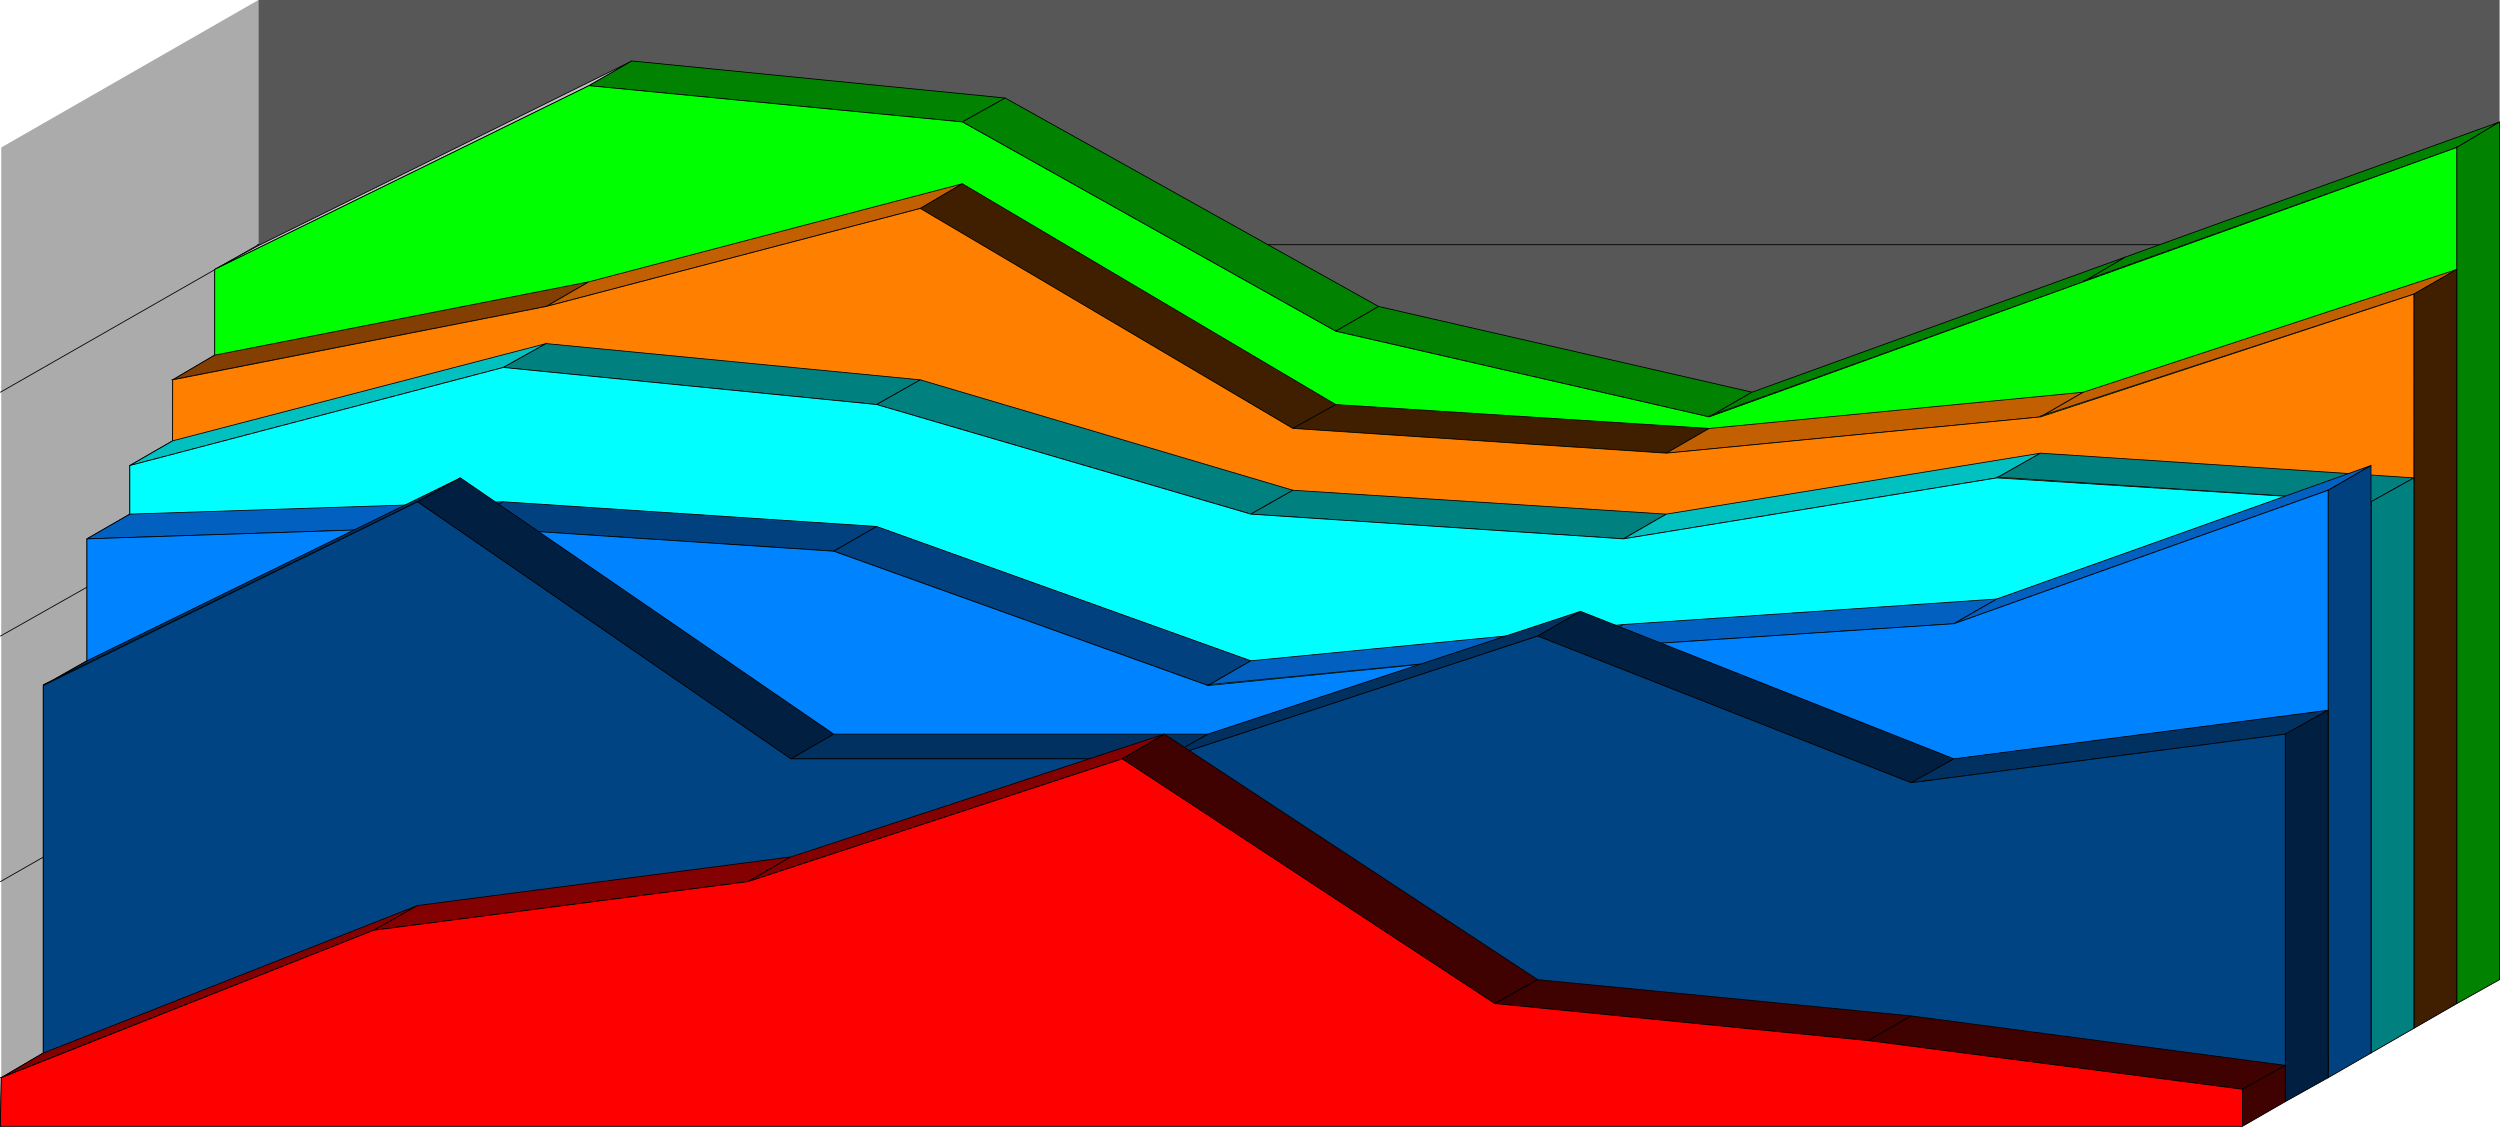
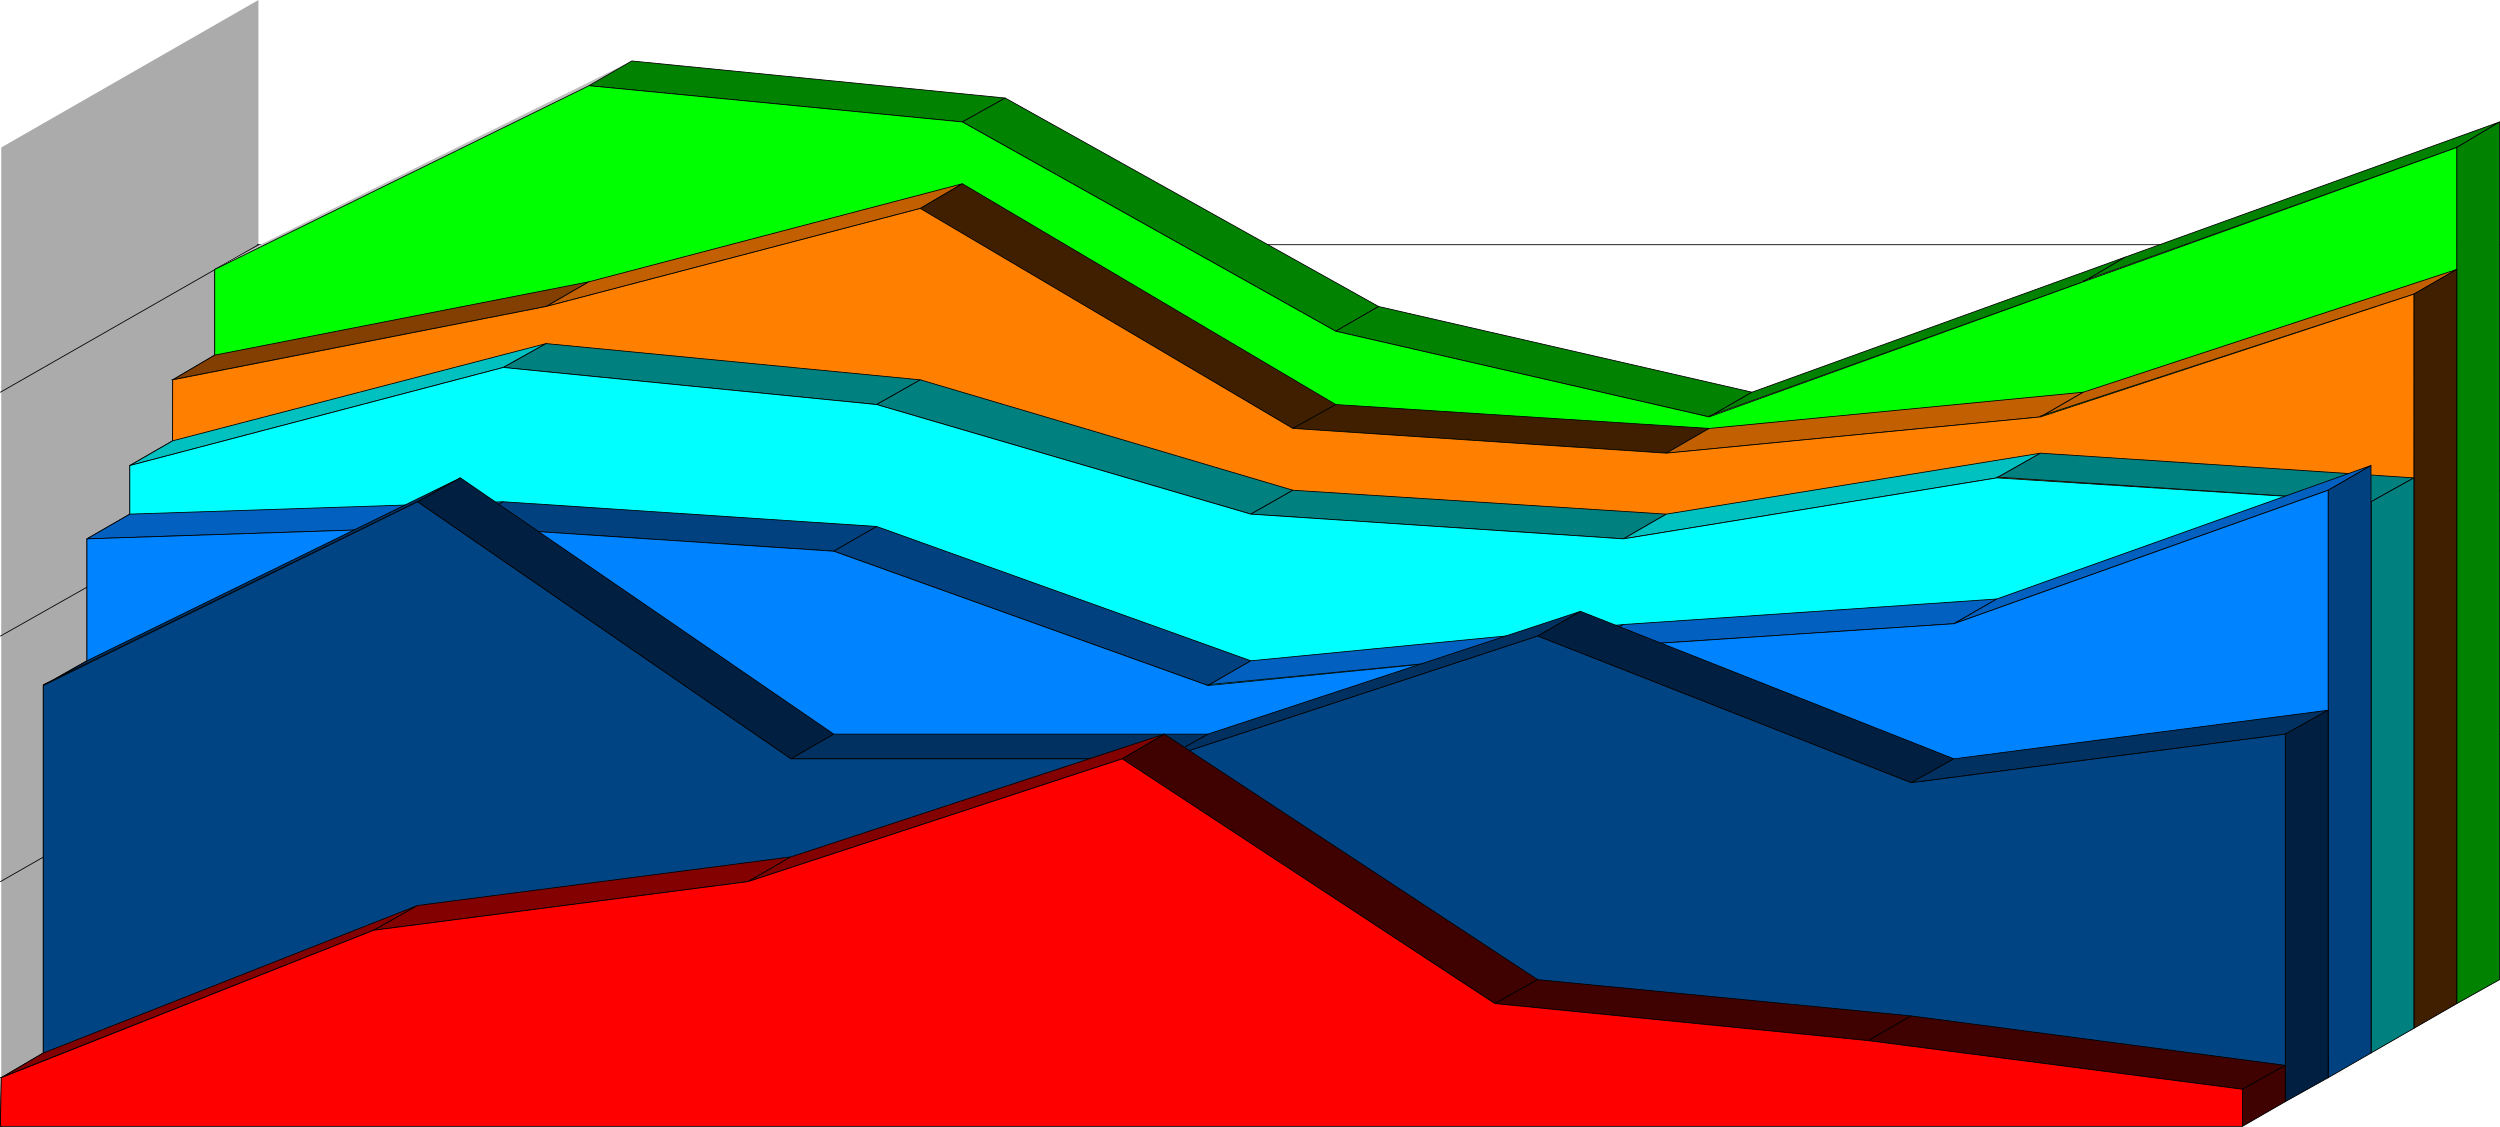
<svg xmlns="http://www.w3.org/2000/svg" xmlns:ns1="http://sodipodi.sourceforge.net/DTD/sodipodi-0.dtd" xmlns:ns2="http://www.inkscape.org/namespaces/inkscape" version="1.0" width="129.681mm" height="58.446mm" id="svg117" ns1:docname="Graph - 3D.wmf">
  <ns1:namedview id="namedview117" pagecolor="#ffffff" bordercolor="#000000" borderopacity="0.25" ns2:showpageshadow="2" ns2:pageopacity="0.0" ns2:pagecheckerboard="0" ns2:deskcolor="#d1d1d1" ns2:document-units="mm" />
  <defs id="defs1">
    <pattern id="WMFhbasepattern" patternUnits="userSpaceOnUse" width="6" height="6" x="0" y="0" />
  </defs>
  <path style="fill:#808080;fill-opacity:1;fill-rule:evenodd;stroke:none" d="M 50.5,191.904 490.051,192.066 439.632,220.819 H 0.242 L 50.662,192.066 v 0 z" id="path1" />
  <path style="fill:#ababab;fill-opacity:1;fill-rule:evenodd;stroke:none" d="M 50.5,191.904 0.242,220.819 V 28.915 L 50.662,0 v 192.066 0 z" id="path2" />
-   <path style="fill:#575757;fill-opacity:1;fill-rule:evenodd;stroke:none" d="M 50.5,0 H 490.051 V 192.066 H 50.662 V 0 0 Z" id="path3" />
  <path style="fill:none;stroke:#000000;stroke-width:0.162px;stroke-linecap:round;stroke-linejoin:round;stroke-miterlimit:4;stroke-dasharray:none;stroke-opacity:1" d="M 0.081,172.843 50.662,143.928" id="path4" />
  <path style="fill:none;stroke:#000000;stroke-width:0.162px;stroke-linecap:round;stroke-linejoin:round;stroke-miterlimit:4;stroke-dasharray:none;stroke-opacity:1" d="M 50.5,143.928 H 490.051" id="path5" />
  <path style="fill:none;stroke:#000000;stroke-width:0.162px;stroke-linecap:round;stroke-linejoin:round;stroke-miterlimit:4;stroke-dasharray:none;stroke-opacity:1" d="M 0.081,124.706 50.662,96.114" id="path6" />
  <path style="fill:none;stroke:#000000;stroke-width:0.162px;stroke-linecap:round;stroke-linejoin:round;stroke-miterlimit:4;stroke-dasharray:none;stroke-opacity:1" d="M 50.5,96.114 H 490.051" id="path7" />
  <path style="fill:none;stroke:#000000;stroke-width:0.162px;stroke-linecap:round;stroke-linejoin:round;stroke-miterlimit:4;stroke-dasharray:none;stroke-opacity:1" d="M 0.081,76.891 50.662,47.976" id="path8" />
  <path style="fill:none;stroke:#000000;stroke-width:0.162px;stroke-linecap:round;stroke-linejoin:round;stroke-miterlimit:4;stroke-dasharray:none;stroke-opacity:1" d="M 50.5,47.976 H 490.051" id="path9" />
  <path style="fill:#c0c0c0;fill-opacity:1;fill-rule:evenodd;stroke:none" d="M 42.097,196.75 V 52.822 l 8.565,-4.685 V 192.066 Z" id="path10" />
  <path style="fill:none;stroke:#000000;stroke-width:0.162px;stroke-linecap:round;stroke-linejoin:round;stroke-miterlimit:4;stroke-dasharray:none;stroke-opacity:1" d="M 42.097,196.75 V 52.822 l 8.565,-4.685 V 192.066 l -8.565,4.685 v 0" id="path11" />
  <path style="fill:#c0c0c0;fill-opacity:1;fill-rule:evenodd;stroke:none" d="M 42.097,52.822 115.463,16.8 123.866,11.954 50.662,48.138 Z" id="path12" />
-   <path style="fill:none;stroke:#000000;stroke-width:0.162px;stroke-linecap:round;stroke-linejoin:round;stroke-miterlimit:4;stroke-dasharray:none;stroke-opacity:1" d="m 42.097,52.822 73.366,-36.022 8.403,-4.846 -73.205,36.184 -8.565,4.685 v 0" id="path13" />
  <path style="fill:#018301;fill-opacity:1;fill-rule:evenodd;stroke:none" d="m 115.463,16.8 73.205,7.108 8.403,-4.685 -73.205,-7.269 -8.403,4.846 z" id="path14" />
  <path style="fill:none;stroke:#000000;stroke-width:0.162px;stroke-linecap:round;stroke-linejoin:round;stroke-miterlimit:4;stroke-dasharray:none;stroke-opacity:1" d="m 115.463,16.8 73.205,7.108 8.403,-4.685 -73.205,-7.269 -8.403,4.846 v 0" id="path15" />
  <path style="fill:#018301;fill-opacity:1;fill-rule:evenodd;stroke:none" d="m 188.668,23.907 73.205,41.03 8.403,-4.846 -73.205,-40.869 z" id="path16" />
  <path style="fill:none;stroke:#000000;stroke-width:0.162px;stroke-linecap:round;stroke-linejoin:round;stroke-miterlimit:4;stroke-dasharray:none;stroke-opacity:1" d="m 188.668,23.907 73.205,41.03 8.403,-4.846 -73.205,-40.869 -8.403,4.685 v 0" id="path17" />
  <path style="fill:#018301;fill-opacity:1;fill-rule:evenodd;stroke:none" d="m 261.873,64.937 73.205,16.8 8.403,-4.846 -73.205,-16.8 -8.403,4.846 z" id="path18" />
  <path style="fill:none;stroke:#000000;stroke-width:0.162px;stroke-linecap:round;stroke-linejoin:round;stroke-miterlimit:4;stroke-dasharray:none;stroke-opacity:1" d="m 261.873,64.937 73.205,16.8 8.403,-4.846 -73.205,-16.8 -8.403,4.846 v 0" id="path19" />
  <path style="fill:#018301;fill-opacity:1;fill-rule:evenodd;stroke:none" d="m 335.077,81.575 73.366,-26.33 8.242,-4.846 -73.205,26.492 -8.403,4.846 v 0 z" id="path20" />
  <path style="fill:none;stroke:#000000;stroke-width:0.162px;stroke-linecap:round;stroke-linejoin:round;stroke-miterlimit:4;stroke-dasharray:none;stroke-opacity:1" d="m 335.077,81.575 73.366,-26.33 8.242,-4.846 -73.205,26.492 -8.403,4.846 v 0" id="path21" />
  <path style="fill:#018301;fill-opacity:1;fill-rule:evenodd;stroke:none" d="m 408.444,55.084 73.205,-26.169 8.403,-5.008 -73.366,26.492 -8.242,4.846 v 0 z" id="path22" />
  <path style="fill:none;stroke:#000000;stroke-width:0.162px;stroke-linecap:round;stroke-linejoin:round;stroke-miterlimit:4;stroke-dasharray:none;stroke-opacity:1" d="m 408.444,55.084 73.205,-26.169 8.403,-5.008 -73.366,26.492 -8.242,4.846 v 0" id="path23" />
  <path style="fill:#018301;fill-opacity:1;fill-rule:evenodd;stroke:none" d="M 481.648,28.753 V 196.75 l 8.403,-4.685 V 23.907 l -8.403,5.008 v 0 z" id="path24" />
  <path style="fill:none;stroke:#000000;stroke-width:0.162px;stroke-linecap:round;stroke-linejoin:round;stroke-miterlimit:4;stroke-dasharray:none;stroke-opacity:1" d="M 481.648,28.753 V 196.75 l 8.403,-4.685 V 23.907 l -8.403,5.008 v 0" id="path25" />
  <path style="fill:#00ff00;fill-opacity:1;fill-rule:evenodd;stroke:none" d="M 42.097,196.75 V 52.822 l 73.366,-36.022 73.205,7.108 73.205,41.03 73.205,16.8 73.366,-26.492 73.205,-26.33 V 196.75 Z" id="path26" />
  <path style="fill:none;stroke:#000000;stroke-width:0.162px;stroke-linecap:round;stroke-linejoin:round;stroke-miterlimit:4;stroke-dasharray:none;stroke-opacity:1" d="M 42.097,196.75 V 52.822 l 73.366,-36.022 73.205,7.108 73.205,41.03 73.205,16.8 73.366,-26.492 73.205,-26.33 V 196.75 H 42.097 v 0" id="path27" />
  <path style="fill:#c0c060;fill-opacity:1;fill-rule:evenodd;stroke:none" d="m 33.694,201.596 0.162,-127.129 8.242,-4.846 V 196.75 l -8.242,4.846 v 0 z" id="path28" />
  <path style="fill:none;stroke:#000000;stroke-width:0.162px;stroke-linecap:round;stroke-linejoin:round;stroke-miterlimit:4;stroke-dasharray:none;stroke-opacity:1" d="m 33.694,201.596 0.162,-127.129 8.242,-4.846 V 196.75 l -8.242,4.846 v 0" id="path29" />
  <path style="fill:#833f01;fill-opacity:1;fill-rule:evenodd;stroke:none" d="m 33.694,74.468 73.366,-14.377 8.403,-4.846 -73.366,14.377 -8.242,4.846 v 0 z" id="path30" />
  <path style="fill:none;stroke:#000000;stroke-width:0.162px;stroke-linecap:round;stroke-linejoin:round;stroke-miterlimit:4;stroke-dasharray:none;stroke-opacity:1" d="m 33.694,74.468 73.366,-14.377 8.403,-4.846 -73.366,14.377 -8.242,4.846 v 0" id="path31" />
  <path style="fill:#c25f01;fill-opacity:1;fill-rule:evenodd;stroke:none" d="m 107.06,60.091 73.366,-19.223 8.242,-4.846 -73.205,19.223 z" id="path32" />
  <path style="fill:none;stroke:#000000;stroke-width:0.162px;stroke-linecap:round;stroke-linejoin:round;stroke-miterlimit:4;stroke-dasharray:none;stroke-opacity:1" d="m 107.06,60.091 73.366,-19.223 8.242,-4.846 -73.205,19.223 -8.403,4.846 v 0" id="path33" />
  <path style="fill:#401f01;fill-opacity:1;fill-rule:evenodd;stroke:none" d="m 180.265,40.869 73.205,43.13 8.403,-4.685 -73.205,-43.292 -8.242,4.846 v 0 z" id="path34" />
  <path style="fill:none;stroke:#000000;stroke-width:0.162px;stroke-linecap:round;stroke-linejoin:round;stroke-miterlimit:4;stroke-dasharray:none;stroke-opacity:1" d="m 180.265,40.869 73.205,43.13 8.403,-4.685 -73.205,-43.292 -8.242,4.846 v 0" id="path35" />
  <path style="fill:#401f01;fill-opacity:1;fill-rule:evenodd;stroke:none" d="m 253.308,83.999 73.366,4.846 8.403,-4.846 -73.205,-4.685 -8.403,4.685 v 0 z" id="path36" />
  <path style="fill:none;stroke:#000000;stroke-width:0.162px;stroke-linecap:round;stroke-linejoin:round;stroke-miterlimit:4;stroke-dasharray:none;stroke-opacity:1" d="m 253.308,83.999 73.366,4.846 8.403,-4.846 -73.205,-4.685 -8.403,4.685 v 0" id="path37" />
  <path style="fill:#c25f01;fill-opacity:1;fill-rule:evenodd;stroke:none" d="m 326.674,88.845 73.366,-7.108 8.403,-4.846 -73.366,7.108 z" id="path38" />
  <path style="fill:none;stroke:#000000;stroke-width:0.162px;stroke-linecap:round;stroke-linejoin:round;stroke-miterlimit:4;stroke-dasharray:none;stroke-opacity:1" d="m 326.674,88.845 73.366,-7.108 8.403,-4.846 -73.366,7.108 -8.403,4.846 v 0" id="path39" />
  <path style="fill:#c25f01;fill-opacity:1;fill-rule:evenodd;stroke:none" d="m 400.04,81.575 73.205,-23.907 8.403,-4.846 -73.205,24.069 -8.403,4.846 v 0 z" id="path40" />
  <path style="fill:none;stroke:#000000;stroke-width:0.162px;stroke-linecap:round;stroke-linejoin:round;stroke-miterlimit:4;stroke-dasharray:none;stroke-opacity:1" d="m 400.04,81.575 73.205,-23.907 8.403,-4.846 -73.205,24.069 -8.403,4.846 v 0" id="path41" />
  <path style="fill:#401f01;fill-opacity:1;fill-rule:evenodd;stroke:none" d="M 473.245,57.668 V 201.596 l 8.403,-4.846 V 52.822 l -8.403,4.846 z" id="path42" />
  <path style="fill:none;stroke:#000000;stroke-width:0.162px;stroke-linecap:round;stroke-linejoin:round;stroke-miterlimit:4;stroke-dasharray:none;stroke-opacity:1" d="M 473.245,57.668 V 201.596 l 8.403,-4.846 V 52.822 l -8.403,4.846 v 0" id="path43" />
  <path style="fill:#ff8000;fill-opacity:1;fill-rule:evenodd;stroke:none" d="m 33.694,201.596 0.162,-127.129 73.205,-14.377 73.366,-19.223 73.043,43.13 73.205,4.846 73.366,-7.108 73.205,-24.069 V 201.596 H 33.855 v 0 z" id="path44" />
  <path style="fill:none;stroke:#000000;stroke-width:0.162px;stroke-linecap:round;stroke-linejoin:round;stroke-miterlimit:4;stroke-dasharray:none;stroke-opacity:1" d="m 33.694,201.596 0.162,-127.129 73.205,-14.377 73.366,-19.223 73.043,43.13 73.205,4.846 73.366,-7.108 73.205,-24.069 V 201.596 H 33.855 v 0" id="path45" />
-   <path style="fill:#01c0c0;fill-opacity:1;fill-rule:evenodd;stroke:none" d="M 25.452,206.443 V 91.268 l 8.403,-4.846 V 201.596 Z" id="path46" />
  <path style="fill:none;stroke:#000000;stroke-width:0.162px;stroke-linecap:round;stroke-linejoin:round;stroke-miterlimit:4;stroke-dasharray:none;stroke-opacity:1" d="M 25.452,206.443 V 91.268 l 8.403,-4.846 V 201.596 l -8.403,4.846 v 0" id="path47" />
  <path style="fill:#01c0c0;fill-opacity:1;fill-rule:evenodd;stroke:none" d="M 25.452,91.268 98.657,72.045 107.06,67.36 33.855,86.422 Z" id="path48" />
  <path style="fill:none;stroke:#000000;stroke-width:0.162px;stroke-linecap:round;stroke-linejoin:round;stroke-miterlimit:4;stroke-dasharray:none;stroke-opacity:1" d="M 25.452,91.268 98.657,72.045 107.06,67.36 33.855,86.422 25.452,91.268 v 0" id="path49" />
  <path style="fill:#018080;fill-opacity:1;fill-rule:evenodd;stroke:none" d="m 98.657,72.045 73.205,7.269 8.565,-4.846 -73.366,-7.108 z" id="path50" />
  <path style="fill:none;stroke:#000000;stroke-width:0.162px;stroke-linecap:round;stroke-linejoin:round;stroke-miterlimit:4;stroke-dasharray:none;stroke-opacity:1" d="m 98.657,72.045 73.205,7.269 8.565,-4.846 -73.366,-7.108 -8.403,4.685 v 0" id="path51" />
  <path style="fill:#018080;fill-opacity:1;fill-rule:evenodd;stroke:none" d="m 171.861,79.314 73.366,21.484 8.242,-4.685 -73.043,-21.646 -8.565,4.846 z" id="path52" />
  <path style="fill:none;stroke:#000000;stroke-width:0.162px;stroke-linecap:round;stroke-linejoin:round;stroke-miterlimit:4;stroke-dasharray:none;stroke-opacity:1" d="m 171.861,79.314 73.366,21.484 8.242,-4.685 -73.043,-21.646 -8.565,4.846 v 0" id="path53" />
  <path style="fill:#018080;fill-opacity:1;fill-rule:evenodd;stroke:none" d="m 245.066,100.798 73.205,4.846 8.403,-4.846 -73.205,-4.685 -8.242,4.685 v 0 z" id="path54" />
  <path style="fill:none;stroke:#000000;stroke-width:0.162px;stroke-linecap:round;stroke-linejoin:round;stroke-miterlimit:4;stroke-dasharray:none;stroke-opacity:1" d="m 245.066,100.798 73.205,4.846 8.403,-4.846 -73.205,-4.685 -8.242,4.685 v 0" id="path55" />
  <path style="fill:#01c0c0;fill-opacity:1;fill-rule:evenodd;stroke:none" d="m 318.271,105.644 73.205,-11.954 8.565,-4.846 -73.366,11.954 z" id="path56" />
  <path style="fill:none;stroke:#000000;stroke-width:0.162px;stroke-linecap:round;stroke-linejoin:round;stroke-miterlimit:4;stroke-dasharray:none;stroke-opacity:1" d="m 318.271,105.644 73.205,-11.954 8.565,-4.846 -73.366,11.954 -8.403,4.846 v 0" id="path57" />
  <path style="fill:#018080;fill-opacity:1;fill-rule:evenodd;stroke:none" d="m 391.476,93.529 73.366,4.846 8.403,-4.685 -73.205,-4.846 -8.565,4.846 v 0 z" id="path58" />
  <path style="fill:none;stroke:#000000;stroke-width:0.162px;stroke-linecap:round;stroke-linejoin:round;stroke-miterlimit:4;stroke-dasharray:none;stroke-opacity:1" d="m 391.476,93.529 73.366,4.846 8.403,-4.685 -73.205,-4.846 -8.565,4.846 v 0" id="path59" />
  <path style="fill:#018080;fill-opacity:1;fill-rule:evenodd;stroke:none" d="M 464.842,98.375 V 206.443 l 8.403,-4.846 V 93.691 l -8.403,4.685 z" id="path60" />
  <path style="fill:none;stroke:#000000;stroke-width:0.162px;stroke-linecap:round;stroke-linejoin:round;stroke-miterlimit:4;stroke-dasharray:none;stroke-opacity:1" d="M 464.842,98.375 V 206.443 l 8.403,-4.846 V 93.691 l -8.403,4.685 v 0" id="path61" />
  <path style="fill:#00ffff;fill-opacity:1;fill-rule:evenodd;stroke:none" d="M 25.452,206.443 V 91.268 l 73.205,-19.223 73.205,7.269 73.366,21.484 73.043,4.846 73.205,-11.954 73.366,4.685 V 206.443 Z" id="path62" />
  <path style="fill:none;stroke:#000000;stroke-width:0.162px;stroke-linecap:round;stroke-linejoin:round;stroke-miterlimit:4;stroke-dasharray:none;stroke-opacity:1" d="M 25.452,206.443 V 91.268 l 73.205,-19.223 73.205,7.269 73.366,21.484 73.043,4.846 73.205,-11.954 73.366,4.685 V 206.443 H 25.452 v 0" id="path63" />
  <path style="fill:#0160c0;fill-opacity:1;fill-rule:evenodd;stroke:none" d="M 17.049,211.289 V 105.644 l 8.403,-4.846 v 105.644 z" id="path64" />
  <path style="fill:none;stroke:#000000;stroke-width:0.162px;stroke-linecap:round;stroke-linejoin:round;stroke-miterlimit:4;stroke-dasharray:none;stroke-opacity:1" d="M 17.049,211.289 V 105.644 l 8.403,-4.846 v 105.644 l -8.403,4.846 v 0" id="path65" />
  <path style="fill:#0160c0;fill-opacity:1;fill-rule:evenodd;stroke:none" d="m 17.049,105.644 73.205,-2.423 8.403,-4.846 -73.205,2.423 z" id="path66" />
  <path style="fill:none;stroke:#000000;stroke-width:0.162px;stroke-linecap:round;stroke-linejoin:round;stroke-miterlimit:4;stroke-dasharray:none;stroke-opacity:1" d="m 17.049,105.644 73.205,-2.423 8.403,-4.846 -73.205,2.423 -8.403,4.846 v 0" id="path67" />
  <path style="fill:#014180;fill-opacity:1;fill-rule:evenodd;stroke:none" d="m 90.253,103.221 73.205,4.846 8.403,-4.846 -73.205,-4.846 -8.403,4.846 z" id="path68" />
  <path style="fill:none;stroke:#000000;stroke-width:0.162px;stroke-linecap:round;stroke-linejoin:round;stroke-miterlimit:4;stroke-dasharray:none;stroke-opacity:1" d="m 90.253,103.221 73.205,4.846 8.403,-4.846 -73.205,-4.846 -8.403,4.846 v 0" id="path69" />
  <path style="fill:#014180;fill-opacity:1;fill-rule:evenodd;stroke:none" d="m 163.458,108.067 73.366,26.33 8.403,-4.846 -73.366,-26.33 -8.403,4.846 z" id="path70" />
  <path style="fill:none;stroke:#000000;stroke-width:0.162px;stroke-linecap:round;stroke-linejoin:round;stroke-miterlimit:4;stroke-dasharray:none;stroke-opacity:1" d="m 163.458,108.067 73.366,26.33 8.403,-4.846 -73.366,-26.33 -8.403,4.846 v 0" id="path71" />
  <path style="fill:#0160c0;fill-opacity:1;fill-rule:evenodd;stroke:none" d="m 236.825,134.236 73.043,-7.108 8.403,-4.685 -73.043,7.108 -8.403,4.846 v 0 z" id="path72" />
  <path style="fill:none;stroke:#000000;stroke-width:0.162px;stroke-linecap:round;stroke-linejoin:round;stroke-miterlimit:4;stroke-dasharray:none;stroke-opacity:1" d="m 236.825,134.236 73.043,-7.108 8.403,-4.685 -73.043,7.108 -8.403,4.846 v 0" id="path73" />
  <path style="fill:#0160c0;fill-opacity:1;fill-rule:evenodd;stroke:none" d="m 309.868,127.129 73.205,-4.846 8.403,-4.846 -73.205,5.008 z" id="path74" />
  <path style="fill:none;stroke:#000000;stroke-width:0.162px;stroke-linecap:round;stroke-linejoin:round;stroke-miterlimit:4;stroke-dasharray:none;stroke-opacity:1" d="m 309.868,127.129 73.205,-4.846 8.403,-4.846 -73.205,5.008 -8.403,4.685 v 0" id="path75" />
  <path style="fill:#0160c0;fill-opacity:1;fill-rule:evenodd;stroke:none" d="m 383.072,122.282 73.366,-26.169 8.403,-4.846 -73.366,26.169 z" id="path76" />
  <path style="fill:none;stroke:#000000;stroke-width:0.162px;stroke-linecap:round;stroke-linejoin:round;stroke-miterlimit:4;stroke-dasharray:none;stroke-opacity:1" d="m 383.072,122.282 73.366,-26.169 8.403,-4.846 -73.366,26.169 -8.403,4.846 v 0" id="path77" />
  <path style="fill:#014180;fill-opacity:1;fill-rule:evenodd;stroke:none" d="M 456.439,96.114 V 211.289 l 8.403,-4.846 V 91.268 l -8.403,4.846 z" id="path78" />
  <path style="fill:none;stroke:#000000;stroke-width:0.162px;stroke-linecap:round;stroke-linejoin:round;stroke-miterlimit:4;stroke-dasharray:none;stroke-opacity:1" d="M 456.439,96.114 V 211.289 l 8.403,-4.846 V 91.268 l -8.403,4.846 v 0" id="path79" />
  <path style="fill:#0083ff;fill-opacity:1;fill-rule:evenodd;stroke:none" d="M 17.049,211.289 V 105.644 l 73.205,-2.423 73.205,4.846 73.366,26.33 73.043,-7.269 73.205,-4.846 73.366,-26.169 V 211.289 Z" id="path80" />
  <path style="fill:none;stroke:#000000;stroke-width:0.162px;stroke-linecap:round;stroke-linejoin:round;stroke-miterlimit:4;stroke-dasharray:none;stroke-opacity:1" d="M 17.049,211.289 V 105.644 l 73.205,-2.423 73.205,4.846 73.366,26.33 73.043,-7.269 73.205,-4.846 73.366,-26.169 V 211.289 H 17.049 v 0" id="path81" />
  <path style="fill:#013161;fill-opacity:1;fill-rule:evenodd;stroke:none" d="m 8.484,215.973 v -81.575 l 8.565,-4.846 v 81.737 z" id="path82" />
  <path style="fill:none;stroke:#000000;stroke-width:0.162px;stroke-linecap:round;stroke-linejoin:round;stroke-miterlimit:4;stroke-dasharray:none;stroke-opacity:1" d="m 8.484,215.973 v -81.575 l 8.565,-4.846 v 81.737 l -8.565,4.685 v 0" id="path83" />
  <path style="fill:#013161;fill-opacity:1;fill-rule:evenodd;stroke:none" d="M 8.484,134.236 81.85,98.375 90.253,93.691 17.049,129.552 8.484,134.398 v 0 z" id="path84" />
  <path style="fill:none;stroke:#000000;stroke-width:0.162px;stroke-linecap:round;stroke-linejoin:round;stroke-miterlimit:4;stroke-dasharray:none;stroke-opacity:1" d="M 8.484,134.236 81.85,98.375 90.253,93.691 17.049,129.552 8.484,134.398 v 0" id="path85" />
  <path style="fill:#011f40;fill-opacity:1;fill-rule:evenodd;stroke:none" d="m 81.85,98.375 73.205,50.399 8.403,-4.846 -73.205,-50.238 -8.403,4.685 z" id="path86" />
  <path style="fill:none;stroke:#000000;stroke-width:0.162px;stroke-linecap:round;stroke-linejoin:round;stroke-miterlimit:4;stroke-dasharray:none;stroke-opacity:1" d="m 81.85,98.375 73.205,50.399 8.403,-4.846 -73.205,-50.238 -8.403,4.685 v 0" id="path87" />
  <path style="fill:#013161;fill-opacity:1;fill-rule:evenodd;stroke:none" d="m 155.055,148.774 h 73.205 l 8.565,-4.846 h -73.366 z" id="path88" />
  <path style="fill:none;stroke:#000000;stroke-width:0.162px;stroke-linecap:round;stroke-linejoin:round;stroke-miterlimit:4;stroke-dasharray:none;stroke-opacity:1" d="m 155.055,148.774 h 73.205 l 8.565,-4.846 h -73.366 l -8.403,4.846 v 0" id="path89" />
  <path style="fill:#013161;fill-opacity:1;fill-rule:evenodd;stroke:none" d="m 228.26,148.774 73.205,-24.069 8.403,-4.846 -73.043,24.069 z" id="path90" />
  <path style="fill:none;stroke:#000000;stroke-width:0.162px;stroke-linecap:round;stroke-linejoin:round;stroke-miterlimit:4;stroke-dasharray:none;stroke-opacity:1" d="m 228.26,148.774 73.205,-24.069 8.403,-4.846 -73.043,24.069 -8.565,4.846 v 0" id="path91" />
  <path style="fill:#011f40;fill-opacity:1;fill-rule:evenodd;stroke:none" d="m 301.464,124.706 73.205,28.753 8.403,-4.685 -73.205,-28.915 -8.403,4.846 z" id="path92" />
  <path style="fill:none;stroke:#000000;stroke-width:0.162px;stroke-linecap:round;stroke-linejoin:round;stroke-miterlimit:4;stroke-dasharray:none;stroke-opacity:1" d="m 301.464,124.706 73.205,28.753 8.403,-4.685 -73.205,-28.915 -8.403,4.846 v 0" id="path93" />
  <path style="fill:#013161;fill-opacity:1;fill-rule:evenodd;stroke:none" d="m 374.669,153.459 73.366,-9.531 8.403,-4.685 -73.366,9.531 -8.403,4.685 z" id="path94" />
  <path style="fill:none;stroke:#000000;stroke-width:0.162px;stroke-linecap:round;stroke-linejoin:round;stroke-miterlimit:4;stroke-dasharray:none;stroke-opacity:1" d="m 374.669,153.459 73.366,-9.531 8.403,-4.685 -73.366,9.531 -8.403,4.685 v 0" id="path95" />
  <path style="fill:#011f40;fill-opacity:1;fill-rule:evenodd;stroke:none" d="m 448.035,143.928 v 72.045 l 8.403,-4.685 v -72.045 l -8.403,4.685 z" id="path96" />
  <path style="fill:none;stroke:#000000;stroke-width:0.162px;stroke-linecap:round;stroke-linejoin:round;stroke-miterlimit:4;stroke-dasharray:none;stroke-opacity:1" d="m 448.035,143.928 v 72.045 l 8.403,-4.685 v -72.045 l -8.403,4.685 v 0" id="path97" />
  <path style="fill:#014483;fill-opacity:1;fill-rule:evenodd;stroke:none" d="M 8.484,215.973 V 134.398 L 81.85,98.375 155.055,148.774 h 73.205 l 73.205,-24.069 73.205,28.753 73.366,-9.531 v 72.045 H 8.484 Z" id="path98" />
  <path style="fill:none;stroke:#000000;stroke-width:0.162px;stroke-linecap:round;stroke-linejoin:round;stroke-miterlimit:4;stroke-dasharray:none;stroke-opacity:1" d="M 8.484,215.973 V 134.398 L 81.85,98.375 155.055,148.774 h 73.205 l 73.205,-24.069 73.205,28.753 73.366,-9.531 v 72.045 H 8.484 v 0" id="path99" />
  <path style="fill:#830101;fill-opacity:1;fill-rule:evenodd;stroke:none" d="m 0.081,220.819 0.162,-9.531 8.242,-4.846 v 9.531 l -8.242,4.846 v 0 z" id="path100" />
  <path style="fill:none;stroke:#000000;stroke-width:0.162px;stroke-linecap:round;stroke-linejoin:round;stroke-miterlimit:4;stroke-dasharray:none;stroke-opacity:1" d="m 0.081,220.819 0.162,-9.531 8.242,-4.846 v 9.531 l -8.242,4.846 v 0" id="path101" />
  <path style="fill:#830101;fill-opacity:1;fill-rule:evenodd;stroke:none" d="m 0.081,211.289 73.205,-28.915 8.565,-4.846 -73.366,28.915 -8.242,4.846 v 0 z" id="path102" />
  <path style="fill:none;stroke:#000000;stroke-width:0.162px;stroke-linecap:round;stroke-linejoin:round;stroke-miterlimit:4;stroke-dasharray:none;stroke-opacity:1" d="m 0.081,211.289 73.205,-28.915 8.565,-4.846 -73.366,28.915 -8.242,4.846 v 0" id="path103" />
  <path style="fill:#830101;fill-opacity:1;fill-rule:evenodd;stroke:none" d="m 73.286,182.374 73.366,-9.531 8.403,-4.846 -73.205,9.531 -8.565,4.846 z" id="path104" />
  <path style="fill:none;stroke:#000000;stroke-width:0.162px;stroke-linecap:round;stroke-linejoin:round;stroke-miterlimit:4;stroke-dasharray:none;stroke-opacity:1" d="m 73.286,182.374 73.366,-9.531 8.403,-4.846 -73.205,9.531 -8.565,4.846 v 0" id="path105" />
  <path style="fill:#830101;fill-opacity:1;fill-rule:evenodd;stroke:none" d="m 146.652,172.843 73.366,-24.069 8.242,-4.846 -73.205,24.069 z" id="path106" />
  <path style="fill:none;stroke:#000000;stroke-width:0.162px;stroke-linecap:round;stroke-linejoin:round;stroke-miterlimit:4;stroke-dasharray:none;stroke-opacity:1" d="m 146.652,172.843 73.366,-24.069 8.242,-4.846 -73.205,24.069 -8.403,4.846 v 0" id="path107" />
  <path style="fill:#400101;fill-opacity:1;fill-rule:evenodd;stroke:none" d="m 219.857,148.774 73.205,47.976 8.403,-4.685 -73.205,-48.138 -8.242,4.846 v 0 z" id="path108" />
  <path style="fill:none;stroke:#000000;stroke-width:0.162px;stroke-linecap:round;stroke-linejoin:round;stroke-miterlimit:4;stroke-dasharray:none;stroke-opacity:1" d="m 219.857,148.774 73.205,47.976 8.403,-4.685 -73.205,-48.138 -8.242,4.846 v 0" id="path109" />
  <path style="fill:#400101;fill-opacity:1;fill-rule:evenodd;stroke:none" d="m 293.061,196.75 73.205,7.269 8.403,-4.846 -73.205,-7.108 z" id="path110" />
  <path style="fill:none;stroke:#000000;stroke-width:0.162px;stroke-linecap:round;stroke-linejoin:round;stroke-miterlimit:4;stroke-dasharray:none;stroke-opacity:1" d="m 293.061,196.75 73.205,7.269 8.403,-4.846 -73.205,-7.108 -8.403,4.685 v 0" id="path111" />
  <path style="fill:#400101;fill-opacity:1;fill-rule:evenodd;stroke:none" d="m 366.266,204.019 73.366,9.531 8.403,-4.685 -73.366,-9.692 z" id="path112" />
  <path style="fill:none;stroke:#000000;stroke-width:0.162px;stroke-linecap:round;stroke-linejoin:round;stroke-miterlimit:4;stroke-dasharray:none;stroke-opacity:1" d="m 366.266,204.019 73.366,9.531 8.403,-4.685 -73.366,-9.692 -8.403,4.846 v 0" id="path113" />
  <path style="fill:#400101;fill-opacity:1;fill-rule:evenodd;stroke:none" d="m 439.632,213.55 v 7.269 l 8.403,-4.846 v -7.108 z" id="path114" />
  <path style="fill:none;stroke:#000000;stroke-width:0.162px;stroke-linecap:round;stroke-linejoin:round;stroke-miterlimit:4;stroke-dasharray:none;stroke-opacity:1" d="m 439.632,213.55 v 7.269 l 8.403,-4.846 v -7.108 l -8.403,4.685 v 0" id="path115" />
  <path style="fill:#ff0000;fill-opacity:1;fill-rule:evenodd;stroke:none" d="m 0.081,220.819 0.162,-9.531 73.043,-28.915 73.366,-9.531 73.366,-24.069 73.043,47.976 73.205,7.269 73.366,9.531 v 7.269 H 0.242 v 0 z" id="path116" />
  <path style="fill:none;stroke:#000000;stroke-width:0.162px;stroke-linecap:round;stroke-linejoin:round;stroke-miterlimit:4;stroke-dasharray:none;stroke-opacity:1" d="m 0.081,220.819 0.162,-9.531 73.043,-28.915 73.366,-9.531 73.366,-24.069 73.043,47.976 73.205,7.269 73.366,9.531 v 7.269 H 0.242 v 0" id="path117" />
</svg>